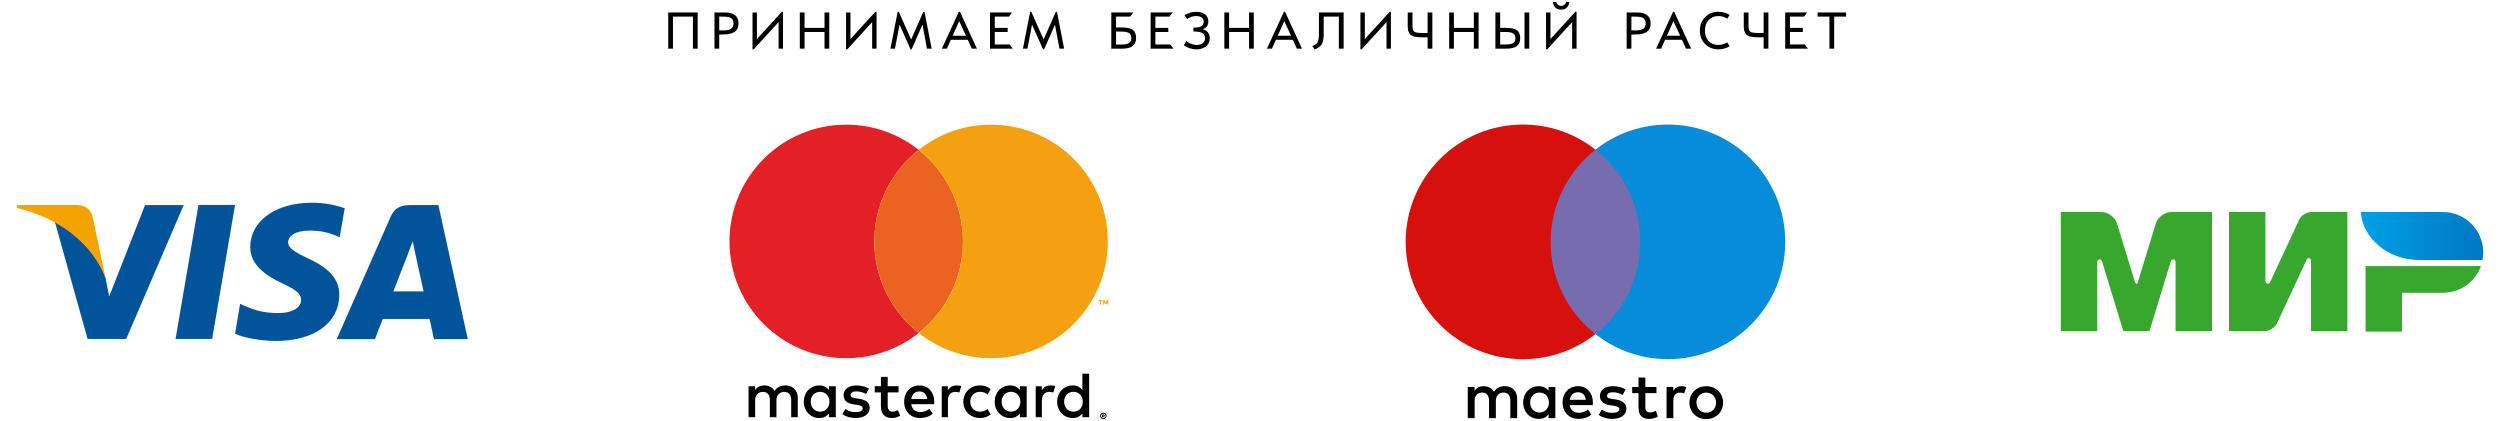
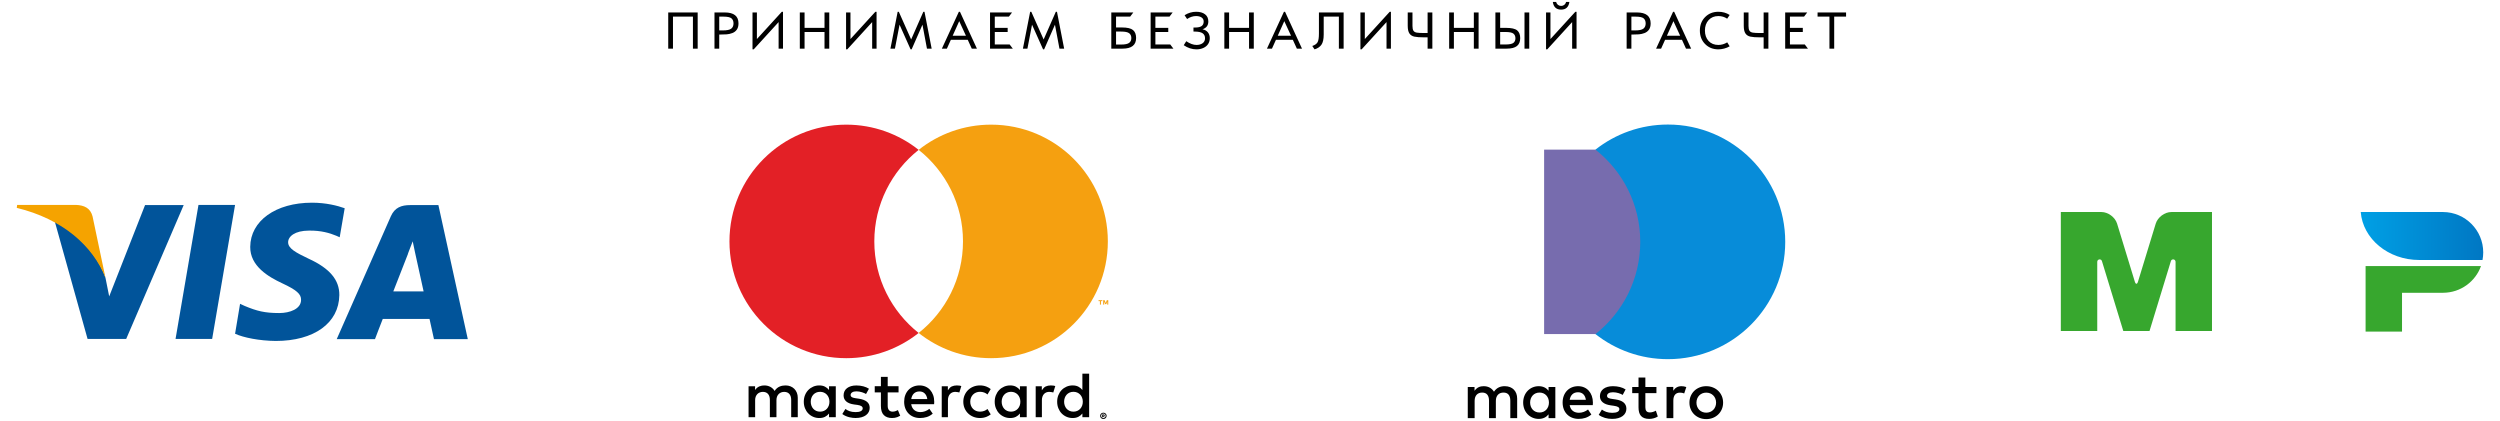
<svg xmlns="http://www.w3.org/2000/svg" xml:space="preserve" width="190mm" height="32mm" shape-rendering="geometricPrecision" text-rendering="geometricPrecision" image-rendering="optimizeQuality" fill-rule="evenodd" clip-rule="evenodd" viewBox="0 0 19000 3200">
  <defs>
    <linearGradient id="id0" gradientUnits="userSpaceOnUse" x1="17941.24" y1="1793.47" x2="18871.7" y2="1793.47">
      <stop offset="0" stop-opacity="1" stop-color="#00A0E5" />
      <stop offset="1" stop-opacity="1" stop-color="#0077C3" />
    </linearGradient>
  </defs>
  <g id="Слой_x0020_1">
    <g id="_2303458040752">
      <g id="_3014848992672">
        <g id="Page-1">
          <g id="Artboard">
            <g id="Group">
              <path id="Combined-Shape" fill="#37A72E" d="M17978.5 2022.05l0 498.31 276.85 0 0 -295.3 313.75 0c132.06,-0.98 244.23,-85.33 286.53,-203.01l-877.13 0z" />
              <path id="Combined-Shape_0" fill="url(#id0)" d="M17941.59 1611.39c16.13,203.68 208.82,364.52 444.16,364.52 0.78,0 481.38,0 481.38,0 3.55,-18.69 5.41,-37.97 5.41,-57.68 0,-168.73 -136.13,-305.6 -304.52,-306.83l-626.43 -0.01z" />
-               <path id="Combined-Shape_1" fill="#37A72E" d="M17531.86 1971.06l0.22 -0.47 0.03 0.01c2.84,-5.1 8.27,-8.54 14.51,-8.54 9.02,0 16.37,7.19 16.62,16.15l0 0 0 537.54 276.84 0 0 -904.36 -276.84 0c-35.11,1.17 -74.77,26.94 -89.52,58.55l-220.31 472.47c-0.55,1.93 -1.4,3.73 -2.5,5.36l-0.07 0.15 -0.03 -0.01c-3.33,4.8 -8.89,7.94 -15.17,7.94 -10.19,0 -18.46,-8.26 -18.46,-18.46l0 -526 -276.84 0 0 904.36 276.84 0 0 -0.11c34.72,-1.81 73.46,-27.29 87.99,-58.45l226.13 -484.92c0.17,-0.41 0.36,-0.82 0.56,-1.21l0 0z" />
              <path id="Combined-Shape_2" fill="#37A72E" d="M16498.09 1986.51l-161.8 529.24 -199.15 0 -161.9 -529.56c-1.56,-8.48 -8.99,-14.91 -17.92,-14.91 -10.07,0 -18.23,8.17 -18.23,18.23 0,0.08 0,0.16 0,0.24l0 526 -276.84 0 0 -904.36 237.62 0 70.77 0c50.94,0 104.32,39.53 119.21,88.22l134.73 440.69c6.71,21.93 17.58,21.9 24.28,0l134.73 -440.69c14.89,-48.72 68.25,-88.22 119.2,-88.22l70.75 0 237.61 0 0 904.36 -276.85 0 0 -526c0,-0.08 0,-0.16 0,-0.24 0,-10.06 -8.16,-18.23 -18.22,-18.23 -9.05,0 -16.55,6.59 -17.99,15.23l0 0z" />
            </g>
          </g>
        </g>
      </g>
      <polygon fill="#776CAE" fill-rule="nonzero" points="12515.21,2538.84 11735.28,2538.84 11735.28,1137.19 12515.21,1137.19 " />
-       <path fill="#D6100D" fill-rule="nonzero" d="M11784.85 1838.01c0,-284.29 133.08,-537.6 340.54,-700.82 -151.69,-119.39 -343.17,-190.65 -550.96,-190.65 -492.31,0 -891.46,399.15 -891.46,891.47 0,492.43 399.15,891.59 891.46,891.59 207.79,0 399.27,-71.26 550.96,-190.65 -207.46,-163.23 -340.54,-416.54 -340.54,-700.94z" />
      <path fill="#078CD9" fill-rule="nonzero" d="M13567.78 1838.01c0,492.43 -399.15,891.59 -891.48,891.59 -208.02,0 -399.37,-71.26 -550.91,-190.65 207.3,-163.23 340.51,-416.54 340.51,-700.94 0,-284.29 -133.21,-537.6 -340.51,-700.82 151.54,-119.39 342.89,-190.65 550.91,-190.65 492.33,0 891.48,399.15 891.48,891.47z" />
      <path fill="black" fill-rule="nonzero" d="M12779.25 2935.01c10.25,0 25.26,2.01 36.71,6.54l-15.98 48.5c-10.71,-4.53 -21.68,-5.96 -32.16,-5.96 -33.6,0 -50.52,21.68 -50.52,60.89l0 132.73 -51.47 0 0 -236.75 50.99 0 0 28.71c13.34,-20.74 32.76,-34.66 62.43,-34.66zm-190.39 53.01l0 0 -84.13 0 0 107c0,23.71 8.35,39.44 34.32,39.44 13.23,0 30.02,-4.29 45.53,-13.23l14.76 44.08c-16.33,11.32 -42.06,18.35 -64.34,18.35 -61.01,0 -82.22,-32.76 -82.22,-87.68l0 -107.96 -48.01 0 0 -47.06 48.01 0 0 -71.73 51.95 0 0 71.73 84.13 0 0 47.06zm-659.14 50.52l0 0c5.49,-34.19 26.23,-57.43 63.05,-57.43 33.22,0 54.44,20.73 59.92,57.43l-122.97 0zm176.34 20.85l0 0c-0.48,-73.87 -45.98,-124.38 -112.35,-124.38 -69.23,0 -117.84,50.51 -117.84,124.38 0,75.07 50.53,124.15 121.42,124.15 35.62,0 68.15,-8.81 96.99,-33.13l-25.27 -38.12c-19.9,15.85 -45.15,24.79 -68.73,24.79 -33.27,0 -63.52,-15.38 -70.79,-57.91l175.62 0c0.47,-6.56 0.95,-12.86 0.95,-19.78zm226.38 -58.02l0 0c-14.29,-9.06 -43.6,-20.26 -73.75,-20.26 -28.24,0 -45.15,10.36 -45.15,27.77 0,15.71 17.87,20.25 40.14,23.23l24.21 3.45c51.59,7.39 82.69,29.2 82.69,70.77 0,45.16 -39.56,77.33 -107.85,77.33 -38.72,0 -74.23,-10.01 -102.46,-30.73l24.18 -40.17c17.28,13.35 43.14,24.79 78.76,24.79 35.16,0 53.99,-10.36 53.99,-28.71 0,-13.34 -13.47,-20.84 -41.71,-24.78l-24.2 -3.45c-53.01,-7.4 -81.85,-31.22 -81.85,-69.83 0,-47.06 38.85,-75.77 98.65,-75.77 37.66,0 71.85,8.46 96.51,24.78l-22.16 41.58zm635.06 -17.39l0 0c-10.72,0 -20.5,1.9 -29.54,5.47 -9.06,3.82 -16.92,9.06 -23.59,15.72 -6.56,6.68 -11.8,14.66 -15.61,24.09 -3.7,9.28 -5.72,19.66 -5.72,30.85 0,11.32 2.02,21.57 5.72,30.86 3.81,9.42 9.05,17.39 15.61,24.18 6.67,6.67 14.53,11.91 23.59,15.6 9.04,3.71 18.82,5.62 29.54,5.62 10.49,0 20.5,-1.91 29.56,-5.62 9.04,-3.69 17.03,-8.93 23.6,-15.6 6.91,-6.79 12.14,-14.76 15.84,-24.18 3.8,-9.29 5.83,-19.54 5.83,-30.86 0,-11.19 -2.03,-21.57 -5.83,-30.85 -3.7,-9.43 -8.93,-17.41 -15.84,-24.09 -6.57,-6.66 -14.56,-11.9 -23.6,-15.72 -9.06,-3.57 -19.07,-5.47 -29.56,-5.47zm0 -48.97l0 0c18.36,0 35.28,3.22 50.99,9.65 15.74,6.31 29.32,15.13 40.53,26.2 11.55,11.09 20.48,24.43 26.92,39.56 6.43,15.25 9.65,31.81 9.65,49.69 0,17.87 -3.22,34.44 -9.65,49.68 -6.44,15.13 -15.37,28.49 -26.92,39.56 -11.21,11.2 -24.79,19.9 -40.53,26.33 -15.71,6.32 -32.63,9.54 -50.99,9.54 -18.33,0 -35.51,-3.22 -50.99,-9.54 -15.73,-6.43 -29.07,-15.13 -40.51,-26.33 -11.2,-11.07 -20.25,-24.43 -26.69,-39.56 -6.43,-15.24 -9.53,-31.81 -9.53,-49.68 0,-17.88 3.1,-34.44 9.53,-49.69 6.44,-15.13 15.49,-28.47 26.69,-39.56 11.44,-11.07 24.78,-19.89 40.51,-26.2 15.48,-6.43 32.66,-9.65 50.99,-9.65zm-1338.51 124.38l0 0c0,-41.82 27.18,-75.9 71.75,-75.9 42.65,0 71.24,32.77 71.24,75.9 0,43.02 -28.59,75.66 -71.24,75.66 -44.57,0 -71.75,-34.06 -71.75,-75.66zm191.6 0l0 0 0 -118.43 -51.47 0 0 28.71c-16.45,-21.21 -41.11,-34.66 -74.83,-34.66 -66.37,0 -118.19,52.06 -118.19,124.38 0,72.21 51.82,124.27 118.19,124.27 33.72,0 58.38,-13.58 74.83,-34.67l0 28.72 51.47 0 0 -118.32zm-290.12 118.32l0 0 0 -148.58c0,-56 -35.63,-93.53 -93.06,-94.12 -30.27,-0.48 -61.48,8.93 -83.16,42.05 -16.44,-26.21 -42.18,-42.05 -78.29,-42.05 -25.25,0 -50.03,7.51 -69.47,35.14l0 -29.19 -51.46 0 0 236.75 52.2 0 0 -131.19c0,-41.1 22.62,-63.03 57.65,-63.03 34.32,0 51.71,22.28 51.71,62.44l0 131.78 51.95 0 0 -131.19c0,-41.1 23.83,-63.03 57.9,-63.03 35.28,0 51.95,22.28 51.95,62.44l0 131.78 52.08 0zm-5493.31 -222.27c-8.25,-8.27 -18.05,-14.7 -29.38,-19.3 -11.34,-4.58 -23.76,-6.88 -37.23,-6.88 -7.13,0 -14.55,0.61 -22.25,1.84 -7.69,1.23 -15.23,3.41 -22.59,6.52 -7.38,3.12 -14.4,7.41 -21.05,12.9 -6.66,5.48 -12.47,12.41 -17.36,20.77 -7.95,-13.11 -18.68,-23.4 -32.24,-30.85 -13.56,-7.45 -29.07,-11.18 -46.51,-11.18 -5.87,0 -11.93,0.53 -18.2,1.6 -6.26,1.06 -12.49,2.91 -18.67,5.53 -6.19,2.62 -12.09,6.18 -17.72,10.68 -5.64,4.52 -10.74,10.21 -15.34,17.08l0 -28.74 -49.48 0 0 235.46 49.96 0 0 -130.52c0,-9.99 1.57,-18.87 4.75,-26.67 3.17,-7.77 7.41,-14.29 12.72,-19.54 5.32,-5.23 11.55,-9.21 18.68,-11.92 7.13,-2.7 14.75,-4.05 22.83,-4.05 16.82,0 29.86,5.33 39.14,15.97 9.27,10.66 13.91,25.9 13.91,45.72l0 131.01 49.96 0 0 -130.52c0,-9.99 1.58,-18.87 4.76,-26.67 3.17,-7.77 7.41,-14.29 12.73,-19.54 5.3,-5.23 11.53,-9.21 18.67,-11.92 7.14,-2.7 14.75,-4.05 22.84,-4.05 16.79,0 29.84,5.33 39.13,15.97 9.27,10.66 13.91,25.9 13.91,45.72l0 131.01 49.95 0 0 -147.96c0,-13.76 -2.25,-26.39 -6.77,-37.86 -4.53,-11.46 -10.91,-21.34 -19.15,-29.61zm263.44 8.48c-8.19,-10.49 -18.36,-18.89 -30.48,-25.19 -12.13,-6.31 -26.63,-9.47 -43.51,-9.47 -16.54,0 -31.95,3.07 -46.2,9.22 -14.26,6.14 -26.71,14.7 -37.37,25.67 -10.64,10.99 -19.01,24.06 -25.07,39.21 -6.05,15.16 -9.09,31.75 -9.09,49.77 0,18.04 3.04,34.63 9.09,49.78 6.06,15.15 14.43,28.23 25.07,39.2 10.66,10.98 23.11,19.55 37.37,25.69 14.25,6.15 29.66,9.22 46.2,9.22 16.88,0 31.38,-3.12 43.51,-9.35 12.12,-6.22 22.29,-14.58 30.48,-25.06l0 28.26 51.37 0 0 -235.46 -51.37 0 0 28.51zm-1.96 119.2l0 0c-3.45,9.18 -8.29,17.14 -14.51,23.84 -6.23,6.73 -13.69,12.01 -22.37,15.85 -8.69,3.86 -18.35,5.78 -29,5.78 -11.15,0 -21.1,-2 -29.87,-6.01 -8.77,-4.02 -16.17,-9.43 -22.23,-16.22 -6.08,-6.81 -10.74,-14.79 -14.02,-23.98 -3.28,-9.18 -4.92,-18.91 -4.92,-29.25 0,-10.32 1.64,-20.06 4.92,-29.24 3.28,-9.17 7.94,-17.17 14.02,-23.97 6.06,-6.8 13.46,-12.2 22.23,-16.22 8.77,-4.01 18.72,-6.01 29.87,-6.01 10.65,0 20.31,1.92 29,5.77 8.68,3.85 16.14,9.14 22.37,15.85 6.22,6.72 11.06,14.67 14.51,23.84 3.44,9.18 5.15,19.17 5.15,29.98 0,10.82 -1.71,20.82 -5.15,29.99zm289.46 -30.36c-14.42,-11.22 -34.5,-18.7 -60.23,-22.49l-24.32 -3.68c-5.41,-0.82 -10.5,-1.75 -15.25,-2.83 -4.75,-1.06 -8.84,-2.5 -12.29,-4.29 -3.44,-1.81 -6.18,-4.09 -8.22,-6.89 -2.05,-2.79 -3.08,-6.22 -3.08,-10.33 0,-8.35 3.9,-15.11 11.67,-20.27 7.79,-5.16 18.73,-7.75 32.83,-7.75 7.36,0 14.61,0.67 21.74,1.97 7.14,1.32 13.89,2.96 20.28,4.93 6.39,1.96 12.2,4.14 17.46,6.5 5.24,2.38 9.66,4.64 13.26,6.76l22.12 -40.06c-12.29,-7.87 -26.63,-13.97 -43.01,-18.31 -16.39,-4.34 -33.84,-6.51 -52.35,-6.51 -15.09,0 -28.59,1.75 -40.56,5.28 -11.95,3.53 -22.17,8.52 -30.6,15 -8.44,6.47 -14.92,14.36 -19.41,23.72 -4.52,9.33 -6.76,19.81 -6.76,31.46 0,19.01 6.76,34.36 20.26,46.08 13.53,11.71 33.39,19.37 59.62,22.98l24.58 3.2c14.09,1.97 24.41,5.12 30.97,9.46 6.55,4.34 9.83,9.87 9.83,16.59 0,8.85 -4.52,15.85 -13.52,21.02 -9.01,5.15 -22.37,7.74 -40.07,7.74 -9.66,0 -18.3,-0.66 -25.93,-1.97 -7.62,-1.31 -14.58,-3.08 -20.88,-5.29 -6.32,-2.2 -11.97,-4.75 -16.97,-7.62 -4.99,-2.86 -9.62,-5.94 -13.88,-9.22l-23.84 38.59c8.52,6.4 17.45,11.56 26.78,15.49 9.35,3.93 18.52,7 27.54,9.21 9.01,2.23 17.53,3.7 25.56,4.43 8.02,0.75 15.07,1.11 21.14,1.11 16.87,0 31.98,-1.89 45.34,-5.64 13.36,-3.78 24.59,-9.07 33.68,-15.87 9.08,-6.8 16.05,-14.91 20.89,-24.33 4.84,-9.42 7.24,-19.78 7.24,-31.1 0,-20.15 -7.19,-35.83 -21.62,-47.07zm480.98 -89.21c-9.75,-10.9 -21.47,-19.34 -35.15,-25.32 -13.68,-5.98 -28.72,-8.97 -45.1,-8.97 -17.36,0 -33.22,2.99 -47.56,8.97 -14.34,5.98 -26.66,14.42 -36.99,25.32 -10.32,10.9 -18.36,23.96 -24.09,39.2 -5.73,15.23 -8.6,32.03 -8.6,50.38 0,18.68 2.94,35.65 8.85,50.89 5.91,15.24 14.16,28.26 24.82,39.08 10.65,10.81 23.35,19.17 38.1,25.06 14.75,5.91 30.98,8.86 48.67,8.86 17.86,0 34.85,-2.47 51.01,-7.38 16.13,-4.92 31.41,-13.52 45.82,-25.81l-25.55 -36.61c-9.83,7.86 -20.7,13.97 -32.58,18.3 -11.87,4.34 -23.72,6.52 -35.51,6.52 -8.36,0 -16.39,-1.15 -24.08,-3.45 -7.7,-2.29 -14.67,-5.85 -20.9,-10.69 -6.23,-4.82 -11.54,-11.01 -15.97,-18.56 -4.43,-7.53 -7.46,-16.63 -9.1,-27.28l174.01 0c0.33,-2.94 0.57,-6.06 0.75,-9.34 0.16,-3.28 0.25,-6.55 0.25,-9.83 0,-18.35 -2.76,-35.1 -8.25,-50.25 -5.49,-15.17 -13.11,-28.19 -22.85,-39.09zm-143.66 69.44l0 0c1.31,-8.53 3.6,-16.35 6.88,-23.48 3.28,-7.13 7.5,-13.27 12.65,-18.43 5.17,-5.16 11.31,-9.13 18.44,-11.92 7.13,-2.79 15.28,-4.18 24.45,-4.18 16.39,0 29.74,5.08 40.07,15.24 10.34,10.15 16.87,24.41 19.66,42.77l-122.15 0zm826.15 -69.07c-8.2,-10.49 -18.36,-18.89 -30.48,-25.19 -12.13,-6.31 -26.63,-9.47 -43.51,-9.47 -16.55,0 -31.96,3.07 -46.21,9.22 -14.25,6.14 -26.71,14.7 -37.36,25.67 -10.65,10.99 -19.01,24.06 -25.07,39.21 -6.06,15.16 -9.1,31.75 -9.1,49.77 0,18.04 3.04,34.63 9.1,49.78 6.06,15.15 14.42,28.23 25.07,39.2 10.65,10.98 23.11,19.55 37.36,25.69 14.25,6.15 29.66,9.22 46.21,9.22 16.88,0 31.38,-3.12 43.51,-9.35 12.12,-6.22 22.28,-14.58 30.48,-25.06l0 28.26 51.37 0 0 -235.46 -51.37 0 0 28.51zm-1.97 119.2l0 0c-3.44,9.18 -8.28,17.14 -14.5,23.84 -6.24,6.73 -13.68,12.01 -22.37,15.85 -8.69,3.86 -18.35,5.78 -29.01,5.78 -11.13,0 -21.09,-2 -29.85,-6.01 -8.78,-4.02 -16.19,-9.43 -22.25,-16.22 -6.06,-6.81 -10.73,-14.79 -14.01,-23.98 -3.27,-9.18 -4.92,-18.91 -4.92,-29.25 0,-10.32 1.65,-20.06 4.92,-29.24 3.28,-9.17 7.95,-17.17 14.01,-23.97 6.06,-6.8 13.47,-12.2 22.25,-16.22 8.76,-4.01 18.72,-6.01 29.85,-6.01 10.66,0 20.32,1.92 29.01,5.77 8.69,3.85 16.13,9.14 22.37,15.85 6.22,6.72 11.06,14.67 14.5,23.84 3.45,9.18 5.16,19.17 5.16,29.98 0,10.82 -1.71,20.82 -5.16,29.99zm-941.23 40.8c-8.27,3.11 -16.43,4.67 -24.45,4.67 -5.25,0 -10.12,-0.81 -14.63,-2.46 -4.51,-1.63 -8.44,-4.21 -11.8,-7.74 -3.36,-3.51 -6.02,-8.07 -7.99,-13.63 -1.96,-5.57 -2.95,-12.3 -2.95,-20.16l0 -102.5 82.51 0 0 -46.69 -82.51 0 0 -71.29 -51.61 0 0 71.29 -46.95 0 0 46.69 46.95 0 0 103.48c0,31.3 7.41,54.36 22.25,69.19 14.83,14.83 35.59,22.25 62.3,22.25 14.91,0 28.31,-2.3 40.19,-6.88 7.86,-3.04 15.14,-6.5 21.95,-10.33l-17.56 -43.01c-4.97,2.65 -10.19,5.05 -15.7,7.12zm463.77 -194.66c-14.4,0 -27.44,2.62 -39.07,7.86 -11.64,5.25 -21.39,17.88 -29.25,29.18l0 -30.89 -46.64 0 0 235.46 47.13 0 0 -129.53c0,-10 1.39,-18.93 4.18,-26.79 2.78,-7.87 6.64,-14.51 11.56,-19.92 4.91,-5.39 10.81,-9.5 17.69,-12.28 6.88,-2.79 14.41,-4.18 22.61,-4.18 6.23,0 12.94,0.74 20.16,2.21 3.67,0.76 7.12,1.68 10.32,2.77l15.18 -49.14c-4.11,-1.31 -8.29,-2.42 -12.59,-3.15 -6.32,-1.07 -13.41,-1.6 -21.28,-1.6zm714.11 0c-14.41,0 -27.44,2.62 -39.08,7.86 -11.64,5.25 -21.37,17.88 -29.24,29.18l0 -30.89 -46.65 0 0 235.46 47.13 0 0 -129.53c0,-10 1.39,-18.93 4.18,-26.79 2.79,-7.87 6.65,-14.51 11.56,-19.92 4.91,-5.39 10.81,-9.5 17.69,-12.28 6.89,-2.79 14.42,-4.18 22.62,-4.18 6.23,0 12.93,0.74 20.14,2.21 3.7,0.76 7.12,1.68 10.33,2.77l15.2 -49.14c-4.14,-1.31 -8.31,-2.42 -12.61,-3.15 -6.32,-1.07 -13.4,-1.6 -21.27,-1.6zm239.94 -89.56l0 124.22c-8.2,-10.49 -18.36,-18.89 -30.47,-25.19 -12.14,-6.31 -26.63,-9.47 -43.52,-9.47 -16.54,0 -31.95,3.07 -46.2,9.22 -14.26,6.14 -26.72,14.7 -37.36,25.67 -10.66,10.99 -19.01,24.06 -25.07,39.21 -6.07,15.16 -9.1,31.75 -9.1,49.77 0,18.04 3.03,34.63 9.1,49.78 6.06,15.15 14.41,28.23 25.07,39.2 10.64,10.98 23.1,19.55 37.36,25.69 14.25,6.15 29.66,9.22 46.2,9.22 16.89,0 31.38,-3.12 43.52,-9.35 12.11,-6.22 22.27,-14.58 30.47,-25.06l0 28.26 51.37 0 0 -331.17 -51.37 0zm-1.97 243.42l0 0c-3.44,9.18 -8.28,17.14 -14.49,23.84 -6.23,6.73 -13.69,12.01 -22.37,15.85 -8.69,3.86 -18.36,5.78 -29.01,5.78 -11.14,0 -21.09,-2 -29.86,-6.01 -8.76,-4.02 -16.19,-9.43 -22.25,-16.22 -6.05,-6.81 -10.73,-14.79 -14.01,-23.98 -3.27,-9.18 -4.9,-18.91 -4.9,-29.25 0,-10.32 1.63,-20.06 4.9,-29.24 3.28,-9.17 7.96,-17.17 14.01,-23.97 6.06,-6.8 13.49,-12.2 22.25,-16.22 8.77,-4.01 18.72,-6.01 29.86,-6.01 10.65,0 20.32,1.92 29.01,5.77 8.68,3.85 16.14,9.14 22.37,15.85 6.21,6.72 11.05,14.67 14.49,23.84 3.45,9.18 5.17,19.17 5.17,29.98 0,10.82 -1.72,20.82 -5.17,29.99zm-829.13 -84.42c6.54,-6.63 14.34,-11.8 23.35,-15.5 9.01,-3.68 18.77,-5.51 29.25,-5.51 11.55,0 22.26,1.83 32.17,5.51 9.59,3.57 17.89,8.54 24.94,14.87l24.72 -41.14c-9.26,-7.41 -19.71,-13.47 -31.32,-18.2 -15.49,-6.31 -32.32,-9.47 -50.51,-9.47 -18.19,0 -35.03,3.16 -50.51,9.47 -15.49,6.3 -28.84,14.98 -40.06,26.05 -11.22,11.06 -20.03,24.13 -26.42,39.2 -6.4,15.08 -9.59,31.47 -9.59,49.15 0,17.7 3.19,34.09 9.59,49.16 6.39,15.09 15.2,28.15 26.42,39.21 11.22,11.06 24.57,19.74 40.06,26.05 15.48,6.31 32.32,9.47 50.51,9.47 18.19,0 35.02,-3.16 50.51,-9.47 11.61,-4.73 22.06,-10.8 31.32,-18.21l-24.72 -41.13c-7.05,6.32 -15.35,11.29 -24.94,14.85 -9.91,3.69 -20.62,5.53 -32.17,5.53 -10.48,0 -20.24,-1.84 -29.25,-5.53 -9.01,-3.68 -16.81,-8.84 -23.35,-15.49 -6.56,-6.63 -11.72,-14.57 -15.49,-23.83 -3.77,-9.25 -5.65,-19.46 -5.65,-30.61 0,-11.14 1.88,-21.33 5.65,-30.58 3.77,-9.27 8.93,-17.22 15.49,-23.85zm990.7 137.68c3.42,0 6.63,0.62 9.62,1.89 2.99,1.27 5.6,2.98 7.83,5.17 2.22,2.16 3.99,4.7 5.27,7.61 1.27,2.9 1.92,6.01 1.92,9.32 0,3.28 -0.65,6.39 -1.92,9.32 -1.28,2.92 -3.05,5.47 -5.27,7.67 -2.23,2.19 -4.84,3.91 -7.83,5.19 -2.99,1.25 -6.2,1.89 -9.62,1.89 -3.5,0 -6.76,-0.64 -9.79,-1.89 -3.03,-1.28 -5.66,-3 -7.88,-5.19 -2.23,-2.2 -3.99,-4.75 -5.25,-7.67 -1.26,-2.93 -1.89,-6.04 -1.89,-9.32 0,-3.31 0.63,-6.42 1.89,-9.32 1.26,-2.91 3.02,-5.45 5.25,-7.61 2.22,-2.19 4.85,-3.9 7.88,-5.17 3.03,-1.27 6.29,-1.89 9.79,-1.89zm0 41.37l0 0c2.38,0 4.62,-0.44 6.73,-1.35 2.1,-0.91 3.92,-2.16 5.48,-3.73 1.55,-1.56 2.76,-3.39 3.66,-5.5 0.9,-2.11 1.34,-4.37 1.34,-6.8 0,-2.38 -0.44,-4.63 -1.34,-6.76 -0.9,-2.11 -2.11,-3.95 -3.66,-5.51 -1.56,-1.54 -3.38,-2.77 -5.48,-3.68 -2.11,-0.91 -4.35,-1.36 -6.73,-1.36 -2.47,0 -4.75,0.45 -6.88,1.36 -2.12,0.91 -3.95,2.14 -5.53,3.68 -1.57,1.56 -2.79,3.4 -3.69,5.51 -0.89,2.13 -1.34,4.38 -1.34,6.76 0,2.43 0.45,4.69 1.34,6.8 0.9,2.11 2.12,3.94 3.69,5.5 1.58,1.57 3.41,2.82 5.53,3.73 2.13,0.91 4.41,1.35 6.88,1.35zm1.39 -28.01l0 0c2.92,0 5.14,0.65 6.65,1.95 1.52,1.3 2.27,3.04 2.27,5.22 0,1.7 -0.54,3.13 -1.62,4.25 -1.1,1.12 -2.68,1.86 -4.74,2.21l6.63 7.65 -7.16 0 -5.94 -7.42 -0.69 0 0 7.42 -6 0 0 -21.28 10.6 0zm-4.6 5.19l0 0 0 3.91 4.49 0c0.92,0 1.64,-0.15 2.14,-0.44 0.5,-0.28 0.74,-0.79 0.74,-1.49 0,-0.68 -0.24,-1.19 -0.74,-1.5 -0.5,-0.33 -1.22,-0.48 -2.14,-0.48l-4.49 0z" />
      <path fill="#E32026" fill-rule="nonzero" d="M6644.77 1834.73c0,-282.1 131.78,-533.25 336.97,-695.8 -151.3,-119.85 -342.44,-191.61 -550.44,-191.61 -490.11,0 -887.41,397.3 -887.41,887.41 0,490.11 397.3,887.42 887.41,887.42 208,0 399.14,-71.76 550.44,-191.62 -205.19,-162.54 -336.97,-413.7 -336.97,-695.8z" />
-       <path fill="#EB6320" fill-rule="nonzero" d="M6644.77 1834.73c0,282.1 131.78,533.26 336.97,695.8 205.18,-162.54 336.97,-413.7 336.97,-695.8 0,-282.1 -131.79,-533.25 -336.97,-695.8 -205.19,162.55 -336.97,413.7 -336.97,695.8z" />
      <path fill="#F5A010" fill-rule="nonzero" d="M8359.42 2314.73l0 -25.97 -10.5 0 0 -7.14 28.77 0 0 7.14 -10.5 0 0 25.97 -7.77 0zm55.63 0l0 0 0 -22.98 -7.45 19.83 -8.23 0 -7.45 -19.77 0 22.92 -7.76 0 0 -33.11 11.12 0 8.23 21.21 8.17 -21.21 11.13 0 0 33.11 -7.76 0z" />
      <path fill="#F5A010" fill-rule="nonzero" d="M7532.18 947.32c-208.01,0 -399.14,71.76 -550.44,191.61 205.18,162.55 336.97,413.7 336.97,695.8 0,282.1 -131.79,533.26 -336.97,695.8 151.3,119.86 342.43,191.62 550.44,191.62 490.11,0 887.42,-397.31 887.42,-887.42 0,-490.11 -397.31,-887.41 -887.42,-887.41z" />
      <g id="_3014848989664">
        <polygon fill="#01549A" points="1334.19,2575.82 1508.39,1557.34 1786.54,1557.34 1612.35,2575.82 " />
        <path fill="#01549A" d="M2619.6 1582.62c-54.79,-19.66 -141.89,-42.14 -248.66,-42.14 -275.34,0 -467.8,137.67 -469.21,335.75 -1.4,146.1 137.68,227.58 243.04,276.75 108.17,50.57 144.69,81.48 143.29,126.43 0,68.84 -85.69,99.74 -165.77,99.74 -110.98,0 -169.98,-15.46 -261.29,-53.38l-36.53 -16.86 -37.93 227.57c64.62,29.5 184.03,53.39 309.06,54.79 292.19,0 480.44,-136.26 483.25,-348.39 1.4,-115.19 -73.04,-203.69 -233.19,-276.74 -96.94,-46.37 -155.94,-77.27 -155.94,-125.03 0,-43.55 50.57,-88.5 158.74,-88.5 91.31,-1.41 157.35,18.26 207.91,39.33l25.29 11.24 37.94 -220.56z" />
        <path fill="#01549A" d="M3331.83 1558.75l-214.94 0c-66.02,0 -116.6,18.25 -146.1,84.29l-411.61 934.19 290.8 0c0,0 47.76,-126.44 59,-153.13 32.31,0 314.68,0 355.42,0 8.43,35.13 33.72,153.13 33.72,153.13l257.08 0 -223.37 -1018.48zm-342.77 656.04c22.48,-57.6 110.98,-283.77 110.98,-283.77 -2.81,2.81 22.47,-59 36.52,-96.94l18.27 87.11c0,0 53.38,243.02 64.62,293.6l-230.39 0z" />
        <path fill="#01549A" d="M1102.4 1558.75l-272.54 693.96 -28.09 -140.48c-50.58,-162.95 -209.31,-338.55 -384.92,-427.05l248.65 890.64 293.61 0 436.89 -1017.07 -293.6 0z" />
        <path fill="#F5A300" d="M578.4 1557.34l-448.13 0 -2.81 22.47c346.98,84.29 578.79,288 674.31,532.42l-98.34 -467.79c-16.85,-64.63 -64.62,-84.29 -125.03,-87.1z" />
      </g>
      <path fill="black" fill-rule="nonzero" d="M5302.35 369.64l-36.1 0 0 -243.38 -151.61 0 0 243.38 -36.11 0 0 -274.97 223.82 0 0 274.97zm127.73 -274.97l78.25 0c34.66,0 60.69,6.98 78.12,20.8 17.44,13.82 26.11,34.56 26.11,62.27 0,19.97 -4.31,35.86 -12.92,47.74 -8.54,11.89 -19.82,20.46 -33.66,25.71 -13.86,5.25 -28.04,8.51 -42.61,9.75 -14.58,1.18 -33.6,1.79 -57.18,1.79l0 106.91 -36.11 0 0 -274.97zm36.11 136.49l27.17 0c31.34,0 52.74,-4.5 64.21,-13.55 11.45,-9.05 17.15,-22.25 17.15,-39.53 0,-16.72 -5.09,-29.51 -15.24,-38.42 -10.13,-8.92 -31.01,-13.4 -62.62,-13.4l-30.67 0 0 104.9zm484.67 138.48l-33.4 0 0 -201.85 -189.23 207.3 -9.15 0 0 -280.42 33.4 0 0 202.06 189.3 -207.31 9.08 0 0 280.22zm351.55 0l-36.11 0 0 -126.54 -151.61 0 0 126.54 -36.11 0 0 -274.97 36.11 0 0 117.06 151.61 0 0 -117.06 36.11 0 0 274.97zm359.5 0l-33.4 0 0 -201.85 -189.24 207.3 -9.14 0 0 -280.42 33.39 0 0 202.06 189.32 -207.31 9.07 0 0 280.22zm418.74 0l-35.71 0 -34.2 -182.02 -82.3 187.47 -7.94 0 -83.9 -187.47 -35.11 182.02 -34.19 0 54.99 -280.22 8.69 0 93.75 210.56 92.64 -210.56 8.74 0 54.54 280.22zm343.93 0l-39.03 0 -30.68 -67.24 -128.28 0 -30.27 67.24 -38.1 0 129.13 -280.22 8.35 0 128.88 280.22zm-83.48 -98.2l-51.03 -110.71 -49.69 110.71 100.72 0zm356.18 98.2l-173.01 0 0 -274.97 167.37 0 -23.91 31.59 -107.35 0 0 85.47 97.87 0 0 31.37 -97.87 0 0 94.96 112.98 0 23.92 31.58zm390.31 0l-35.71 0 -34.19 -182.02 -82.3 187.47 -7.95 0 -83.9 -187.47 -35.11 182.02 -34.19 0 55 -280.22 8.68 0 93.75 210.56 92.65 -210.56 8.74 0 54.53 280.22zm394.44 -31.17l39.43 0c28.88,0 48.83,-4.21 59.96,-12.57 11.14,-8.37 16.7,-20.6 16.7,-36.64 0,-16.09 -5.43,-28.32 -16.36,-36.75 -10.94,-8.44 -31.07,-12.65 -60.3,-12.65l-39.43 0 0 98.61zm0 -129.77l43.87 0c40.95,0 69.24,6.49 84.94,19.55 15.7,12.99 23.6,33.1 23.6,60.19 0,27.16 -8.61,47.48 -25.85,60.95 -17.16,13.48 -42.94,20.25 -77.26,20.25l-85.4 0 0 -274.97 167.36 0 -23.92 31.59 -107.34 0 0 82.44zm435.83 160.94l-173 0 0 -274.97 167.37 0 -23.91 31.59 -107.35 0 0 85.47 97.86 0 0 31.37 -97.86 0 0 94.96 112.98 0 23.91 31.58zm221.02 -147.19c17.36,3.52 30.94,11.19 40.82,23.07 9.8,11.89 14.71,26.61 14.71,44.17 0,17.27 -4.3,32.34 -12.92,45.26 -8.62,12.85 -20.75,22.8 -36.45,29.71 -15.76,6.98 -32.92,10.43 -51.54,10.43 -33.93,0 -66.27,-10.5 -97.08,-31.57l19.22 -30.34c27.95,18.87 53.87,28.33 77.86,28.33 18.88,0 34.38,-4.42 46.58,-13.26 12.12,-8.85 18.22,-21.29 18.22,-37.39 0,-16.73 -6.1,-29.37 -18.22,-38.01 -12.2,-8.64 -32.87,-12.99 -62.16,-12.99l-7.55 0 0 -30.75 12.78 0c22.8,0 39.3,-3.8 49.57,-11.33 10.2,-7.6 15.31,-19 15.31,-34.22 0,-13.39 -5.31,-23.62 -15.9,-30.81 -10.61,-7.12 -24.65,-10.71 -42.15,-10.71 -23.18,0 -45.85,7.46 -68.11,22.46l-19.02 -28.96c27.7,-17.41 57.12,-26.12 88.33,-26.12 28.02,0 50.42,6.36 67.12,19.07 16.69,12.65 25.04,30.89 25.04,54.66 0,15 -3.7,27.37 -11.13,37.25 -7.48,9.81 -18.56,17.21 -33.33,22.05zm389.98 147.19l-36.11 0 0 -126.54 -151.6 0 0 126.54 -36.12 0 0 -274.97 36.12 0 0 117.06 151.6 0 0 -117.06 36.11 0 0 274.97zm366.33 0l-39.03 0 -30.68 -67.24 -128.28 0 -30.28 67.24 -38.1 0 129.14 -280.22 8.36 0 128.87 280.22zm-83.49 -98.2l-51.02 -110.71 -49.69 110.71 100.71 0zm399.85 98.2l-36.11 0 0 -243.38 -115.29 0 0 135.64c0,36.36 -6.03,62.68 -17.96,78.99 -11.98,16.31 -29.22,27.71 -51.75,34.2l-17.09 -25.7c20.33,-6.91 33.79,-16.52 40.48,-28.96 6.69,-12.44 10,-34.54 10,-66.41l0 -159.35 187.72 0 0 274.97zm359.44 0l-33.4 0 0 -201.85 -189.24 207.3 -9.14 0 0 -280.42 33.4 0 0 202.06 189.3 -207.31 9.08 0 0 280.22zm314.91 0l-36.11 0 0 -85.83 -27.37 0c-32.01,0 -56.33,-1.79 -73.03,-5.39 -16.7,-3.59 -29.28,-11.61 -37.82,-24.19 -8.55,-12.58 -12.86,-32.12 -12.86,-58.74l0 -100.82 36.11 0 0 102.48c0,16.87 2.45,29.03 7.41,36.42 4.92,7.47 13.27,12.24 25.12,14.3 11.86,2.08 31.08,3.12 57.78,3.12l24.66 0 0 -156.32 36.11 0 0 274.97zm351.48 0l-36.12 0 0 -126.54 -151.59 0 0 126.54 -36.11 0 0 -274.97 36.11 0 0 117.06 151.59 0 0 -117.06 36.12 0 0 274.97zm163.84 -31.58l39.42 0c30.81,0 51.28,-4.08 61.43,-12.23 10.19,-8.16 15.23,-19.84 15.23,-34.97 0,-15.2 -5.04,-27.02 -15.23,-35.32 -10.15,-8.28 -30.62,-12.44 -61.43,-12.44l-39.42 0 0 94.96zm0 -126.33l43.85 0c41.69,0 70.18,6.43 85.56,19.22 15.3,12.85 22.98,32.55 22.98,59.15 0,26.53 -8.21,46.43 -24.72,59.7 -16.49,13.21 -42.6,19.84 -78.37,19.84l-85.42 0 0 -274.97 36.12 0 0 117.06zm221.1 157.91l-36.11 0 0 -274.97 36.11 0 0 274.97zm359.43 0l-33.38 0 0 -201.85 -189.24 207.3 -9.15 0 0 -280.42 33.39 0 0 202.06 189.31 -207.31 9.07 0 0 280.22zm-54.33 -354.85c-5.63,38.9 -26.64,58.32 -62.87,58.32 -36.52,0 -57.52,-19.42 -63.09,-58.32l25.05 0c2.58,9.47 7.29,16.86 14.05,22.18 6.83,5.32 14.84,8.01 23.99,8.01 9.21,0 17.21,-2.69 24.11,-8.08 6.83,-5.46 11.4,-12.79 13.79,-22.11l24.97 0zm435.07 79.88l78.26 0c34.65,0 60.68,6.98 78.11,20.8 17.43,13.82 26.11,34.56 26.11,62.27 0,19.97 -4.31,35.86 -12.92,47.74 -8.55,11.89 -19.82,20.46 -33.66,25.71 -13.85,5.25 -28.04,8.51 -42.61,9.75 -14.57,1.18 -33.59,1.79 -57.19,1.79l0 106.91 -36.1 0 0 -274.97zm36.1 136.49l27.17 0c31.34,0 52.74,-4.5 64.21,-13.55 11.46,-9.05 17.16,-22.25 17.16,-39.53 0,-16.72 -5.1,-29.51 -15.24,-38.42 -10.14,-8.92 -31.01,-13.4 -62.61,-13.4l-30.69 0 0 104.9zm454.07 138.48l-39.03 0 -30.68 -67.24 -128.28 0 -30.28 67.24 -38.1 0 129.14 -280.22 8.35 0 128.88 280.22zm-83.49 -98.2l-51.02 -110.71 -49.7 110.71 100.72 0zm376.33 80.37c-12,7.33 -25.84,12.99 -41.48,17.13 -15.7,4.09 -30.42,6.15 -44.26,6.15 -40.69,0 -74.28,-13.4 -100.86,-40.28 -26.63,-26.89 -39.88,-61.16 -39.88,-102.83 0,-41.46 13.31,-75.53 39.95,-102.34 26.63,-26.81 60.24,-40.22 100.79,-40.22 31.93,0 60.55,8.08 85.74,24.32l-19.02 28.34c-19.42,-13.33 -41.82,-20.04 -67.13,-20.04 -30.53,0 -55.19,10.15 -73.87,30.55 -18.69,20.38 -28.04,46.84 -28.04,79.39 0,32.62 9.22,59.09 27.77,79.26 18.49,20.18 43.33,30.27 74.55,30.27 23.39,0 45.78,-6.56 67.12,-19.62l18.62 29.92zm294.3 17.83l-36.12 0 0 -85.83 -27.36 0c-32,0 -56.33,-1.79 -73.03,-5.39 -16.7,-3.59 -29.27,-11.61 -37.82,-24.19 -8.55,-12.58 -12.86,-32.12 -12.86,-58.74l0 -100.82 36.11 0 0 102.48c0,16.87 2.45,29.03 7.42,36.42 4.91,7.47 13.26,12.24 25.12,14.3 11.86,2.08 31.07,3.12 57.77,3.12l24.65 0 0 -156.32 36.12 0 0 274.97zm300.66 0l-173.01 0 0 -274.97 167.38 0 -23.92 31.59 -107.34 0 0 85.47 97.86 0 0 31.37 -97.86 0 0 94.96 112.97 0 23.92 31.58zm289.73 -243.38l-90.25 0 0 243.38 -36.1 0 0 -243.38 -90.25 0 0 -31.59 216.6 0 0 31.59z" />
    </g>
  </g>
</svg>